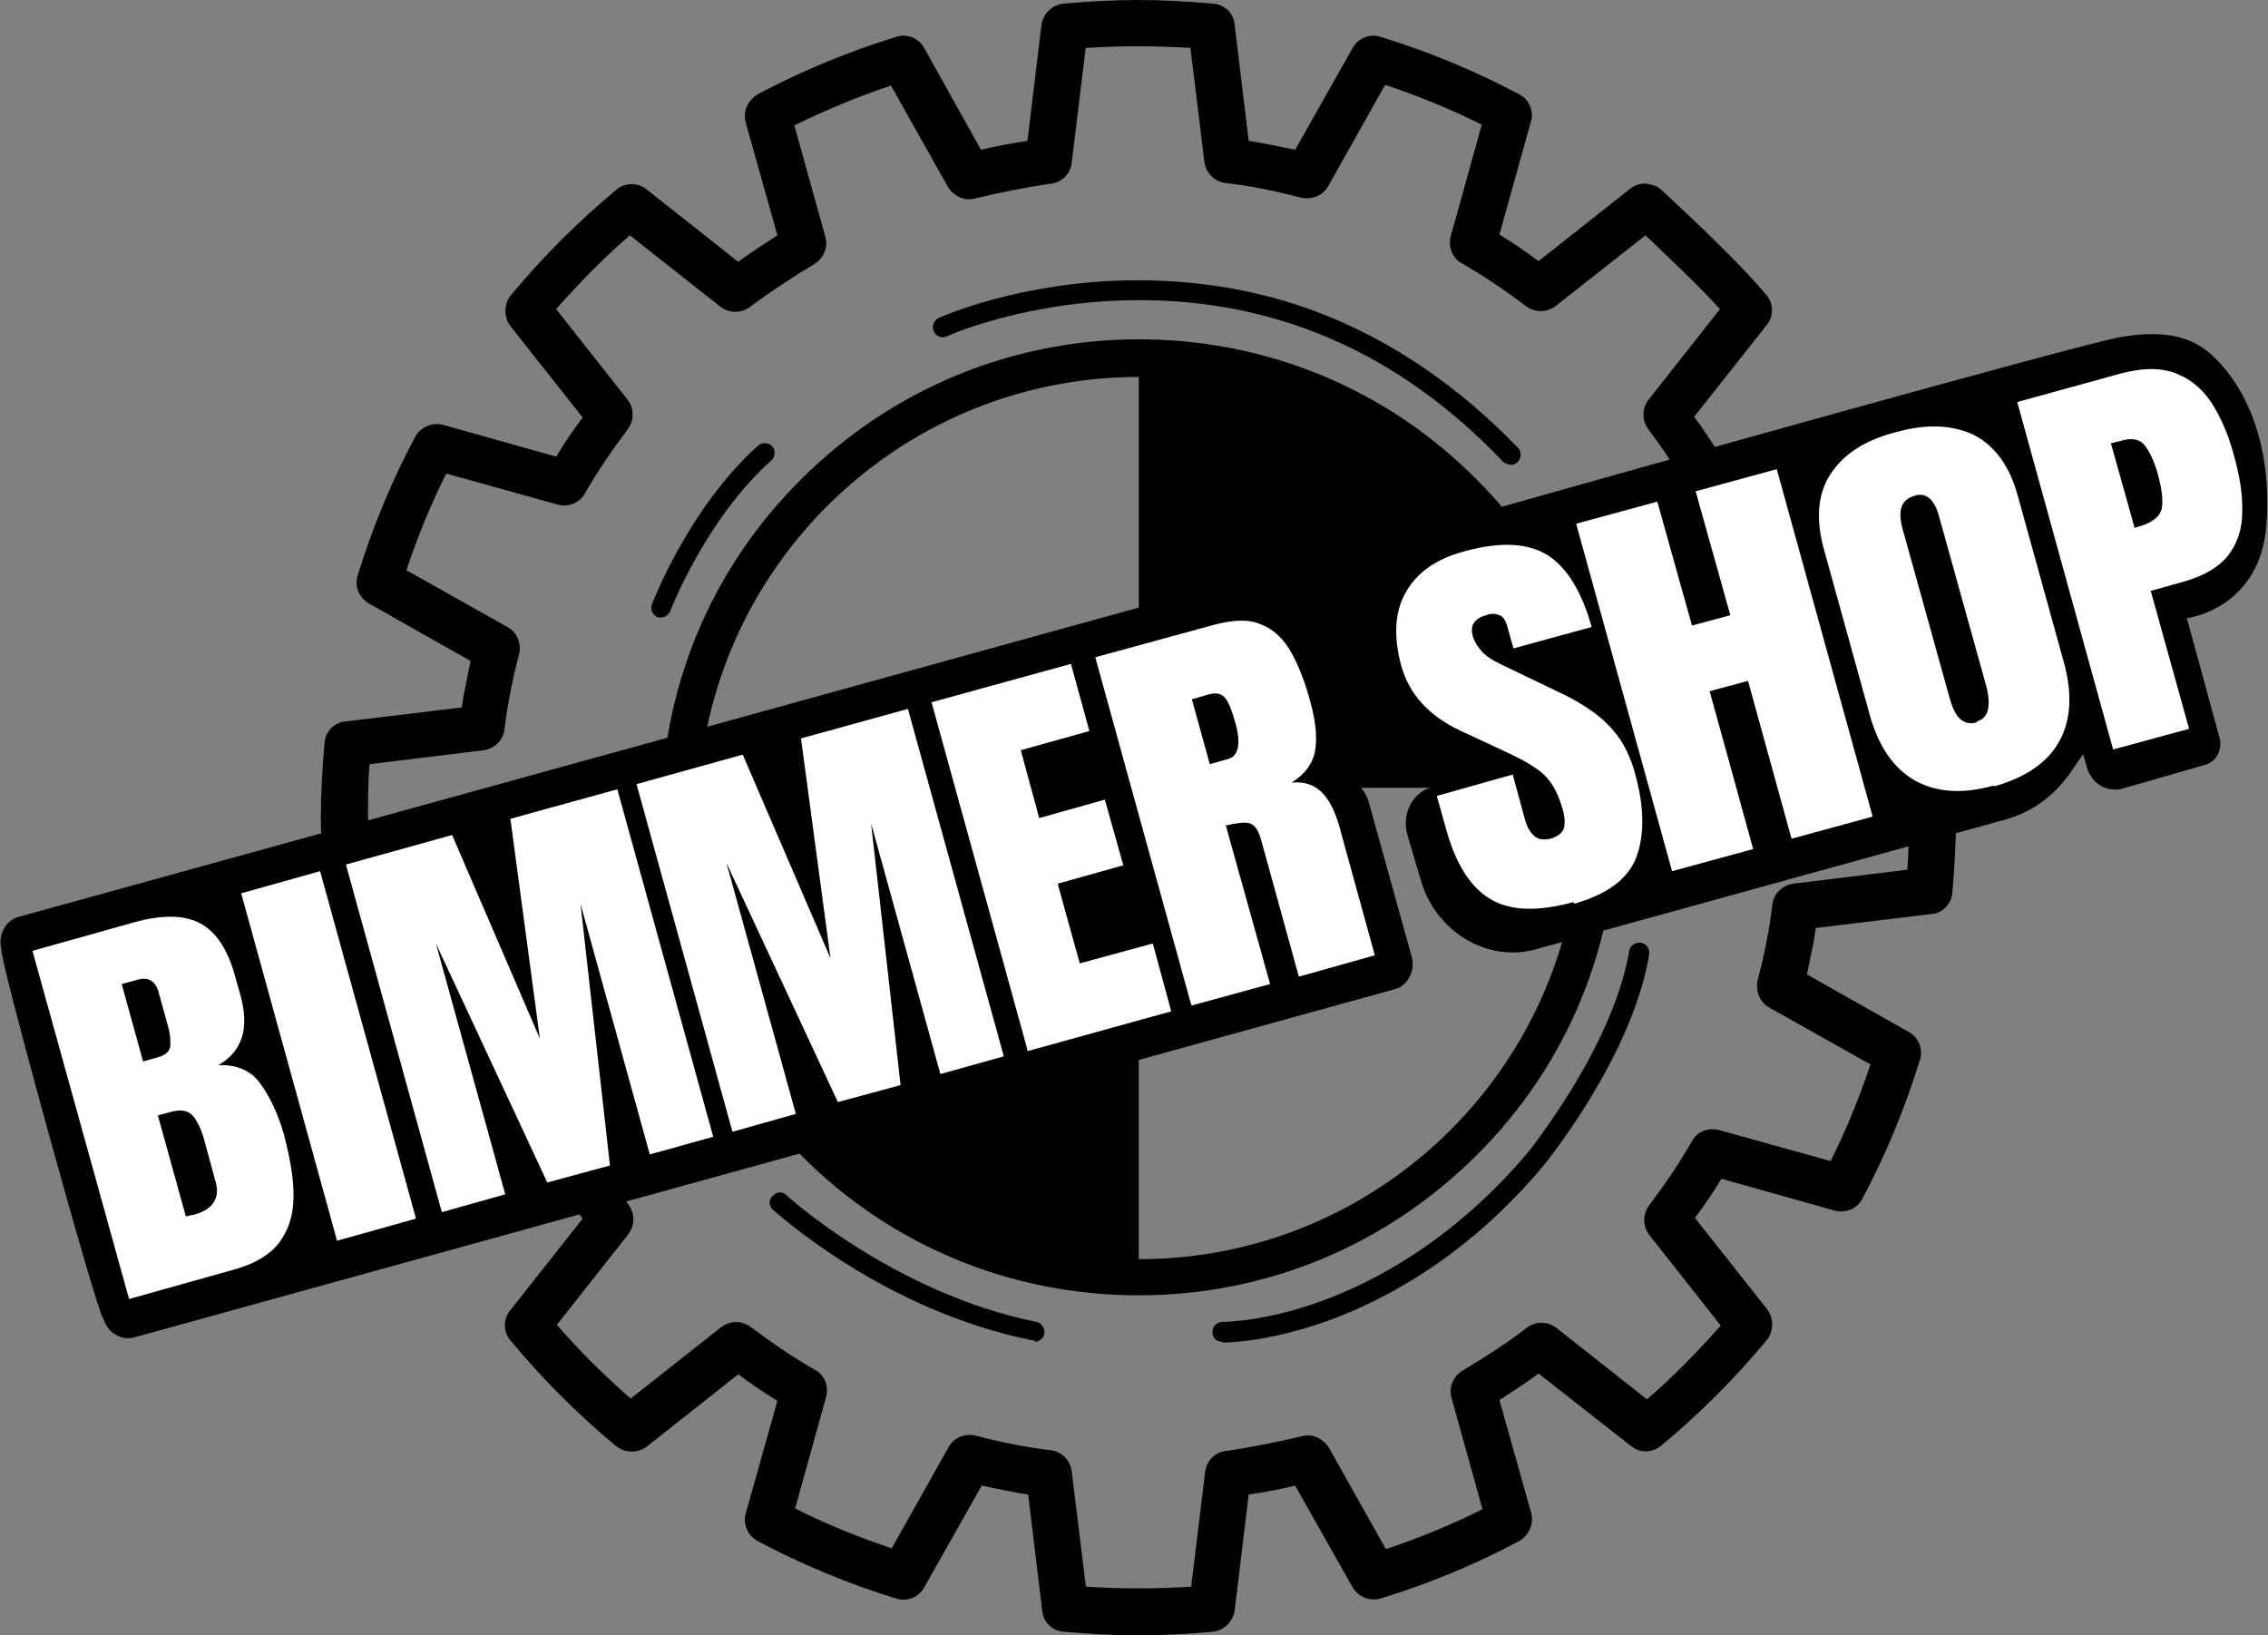
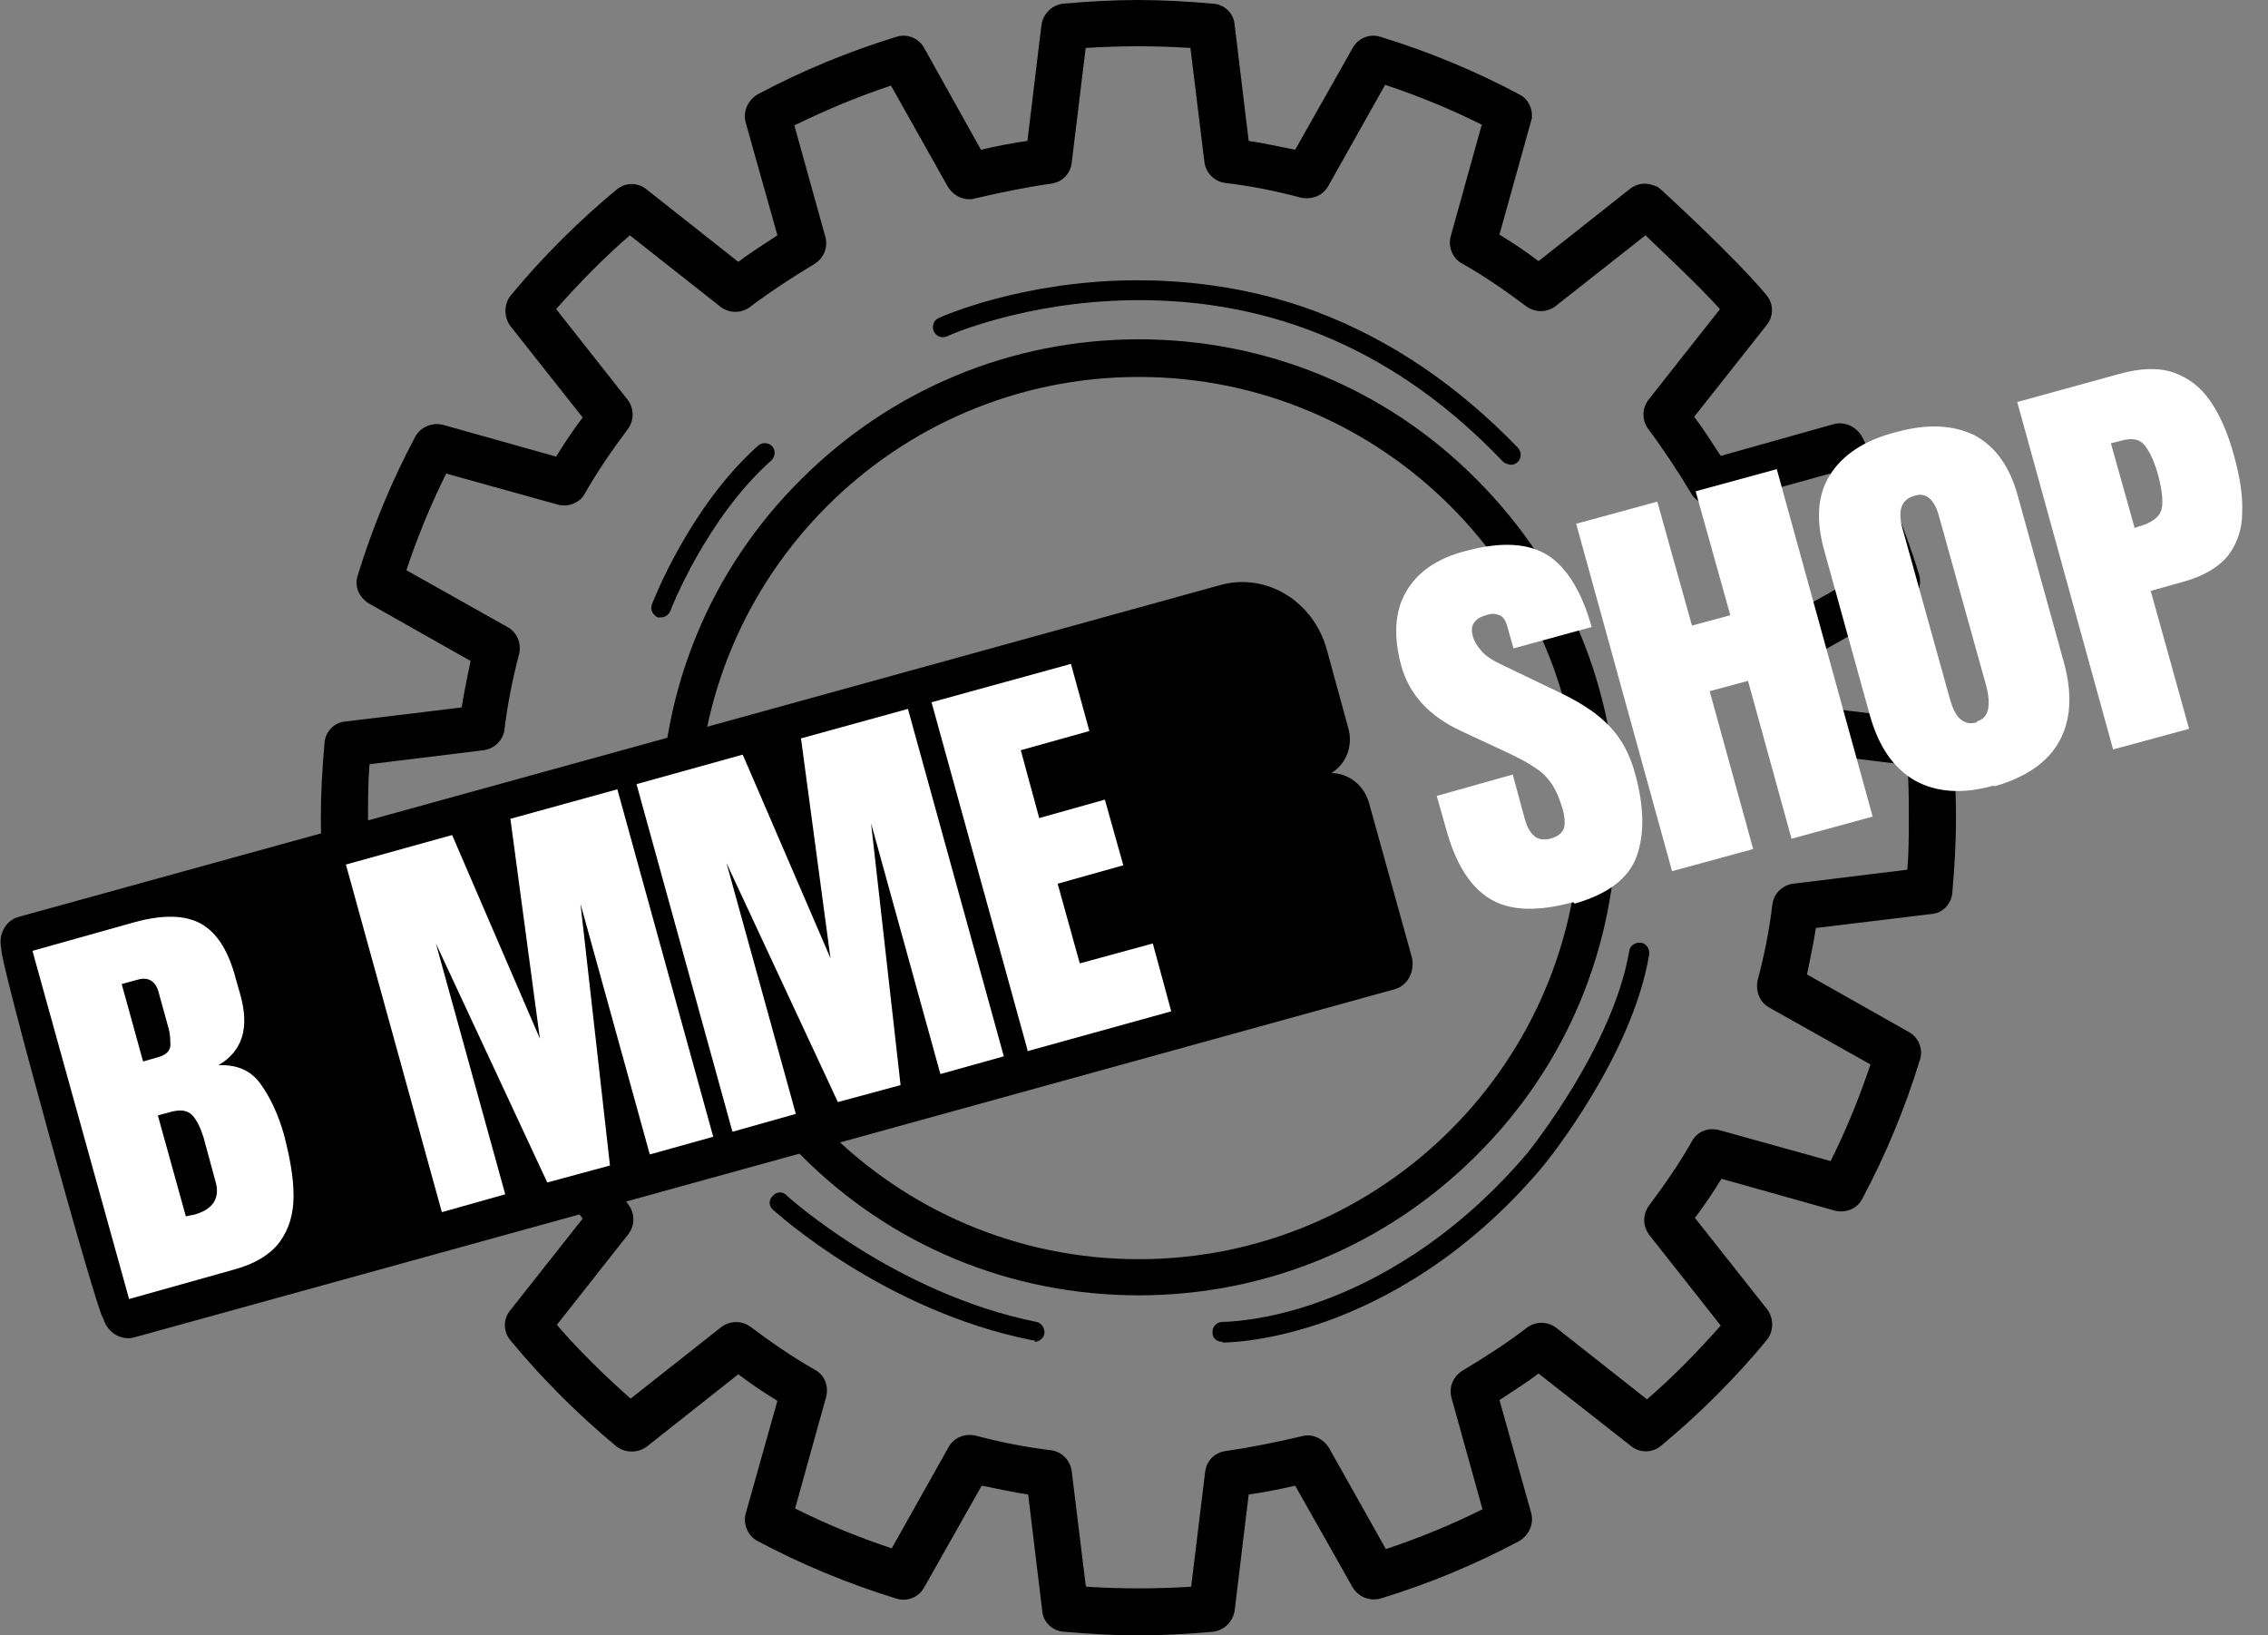
<svg xmlns="http://www.w3.org/2000/svg" id="Layer_1" data-name="Layer 1" viewBox="0 0 30.75 22.17">
  <rect x="0" y="0" width="30.75" height="22.17" fill="#808080" stroke="none" />
  <defs>
    <style>
      .cls-1 {
        fill: #fff;
      }
    </style>
  </defs>
  <path d="M15.44,17.56c-1.73,0-3.36-.67-4.58-1.9-1.22-1.22-1.9-2.85-1.9-4.58s.67-3.36,1.9-4.58c1.22-1.22,2.85-1.9,4.58-1.9s3.36.67,4.58,1.9c1.22,1.22,1.9,2.85,1.9,4.58s-.67,3.36-1.9,4.58c-1.22,1.22-2.85,1.9-4.58,1.9ZM15.44,5.11c-3.3,0-5.98,2.68-5.98,5.98s2.68,5.98,5.98,5.98,5.98-2.68,5.98-5.98-2.68-5.98-5.98-5.98Z" />
  <g>
-     <path d="M21.67,10.68h-6.23v-6c3.44,0,6.23,2.68,6.23,6Z" />
-     <path d="M9.21,11.08h6.23v6.23c-3.44,0-6.23-2.79-6.23-6.23Z" />
-   </g>
+     </g>
  <path d="M15.44,22.17c-.34,0-.68-.02-1.02-.05-.15-.01-.28-.13-.29-.29l-.19-1.57c-.21-.03-.42-.08-.63-.12l-.78,1.38c-.07.13-.23.2-.38.15-.65-.2-1.28-.46-1.88-.78-.13-.07-.2-.23-.16-.37l.43-1.53c-.18-.11-.36-.23-.53-.36l-1.24.98c-.12.09-.29.09-.41,0-.52-.43-1.01-.92-1.44-1.44-.1-.12-.1-.29,0-.41l.98-1.24c-.13-.17-.24-.35-.36-.53l-1.53.43c-.15.04-.3-.03-.38-.16-.32-.6-.58-1.23-.78-1.88-.05-.14.02-.3.15-.38l1.38-.78c-.05-.21-.09-.42-.12-.63l-1.57-.19c-.15-.02-.27-.14-.29-.29-.03-.34-.05-.68-.05-1.02s.02-.68.05-1.02c.01-.15.13-.28.29-.29l1.57-.19c.03-.21.08-.42.12-.63l-1.38-.78c-.13-.08-.2-.23-.15-.38.2-.65.46-1.28.78-1.88.07-.13.23-.2.38-.16l1.53.43c.11-.18.23-.36.36-.53l-.98-1.24c-.09-.12-.09-.29,0-.41.43-.52.92-1.01,1.44-1.44.12-.1.29-.1.41,0l1.24.98c.17-.13.35-.24.53-.36l-.43-1.53c-.04-.15.03-.3.16-.38.6-.32,1.23-.58,1.88-.78.15-.05.31.02.38.15l.77,1.38c.21-.05.42-.09.63-.12l.19-1.57c.02-.15.14-.27.29-.29.34-.03.68-.05,1.02-.05s.68.02,1.02.05c.15.01.28.13.29.29l.19,1.57c.21.03.42.08.63.12l.78-1.38c.07-.13.23-.2.38-.15.65.2,1.28.46,1.88.78.1.05.16.15.17.26v.06s-.44,1.58-.44,1.58c.18.11.36.23.53.36l1.24-.98c.09-.07.2-.09.31-.05l.06.02.05.04s1,.91,1.43,1.43c.1.12.1.29,0,.41l-.98,1.24c.13.17.24.35.36.53l1.53-.43c.15-.04.3.03.38.16.32.6.58,1.23.78,1.88.04.15-.02.31-.15.38l-1.38.78c.05.21.09.42.12.63l1.57.19c.15.02.27.14.29.29.03.34.05.68.05,1.02s-.02.68-.05,1.02c-.01.15-.13.28-.28.29h0s-1.57.19-1.57.19c-.03.21-.08.42-.12.63l1.38.78c.13.07.2.23.15.38-.2.65-.46,1.28-.78,1.88-.07.14-.23.2-.38.16l-1.53-.43c-.11.18-.23.36-.36.53l.98,1.24c.09.12.09.29,0,.41-.43.52-.92,1.01-1.44,1.44-.12.1-.29.1-.41,0l-1.25-.98c-.17.13-.35.24-.53.36l.43,1.53c.04.15-.03.3-.16.38-.6.32-1.23.58-1.88.78-.15.04-.3-.02-.38-.15l-.78-1.38c-.21.05-.42.09-.63.12l-.19,1.57c-.02.15-.14.27-.29.29-.34.03-.68.05-1.02.05ZM14.76,21.76h0s0,0,0,0ZM14.73,21.51c.47.03.94.03,1.42,0l.19-1.56c.02-.15.13-.26.28-.28.35-.05.69-.12,1.03-.2.14-.04.29.03.37.16l.77,1.37c.45-.15.89-.33,1.31-.54l-.42-1.51c-.04-.14.02-.29.15-.37.3-.18.6-.37.87-.58.12-.09.28-.09.4,0l1.23.97c.36-.31.69-.65,1-1l-.97-1.23c-.09-.12-.09-.28,0-.4.21-.28.41-.57.58-.87.07-.13.22-.19.37-.15l1.51.42c.21-.42.39-.86.54-1.31l-1.37-.77c-.13-.07-.19-.22-.16-.37.09-.34.16-.68.2-1.03.02-.15.14-.26.28-.28l1.55-.19c.02-.24.02-.47.02-.71s0-.47-.02-.71l-1.56-.19c-.15-.02-.26-.13-.28-.28-.05-.35-.12-.69-.2-1.03-.04-.14.03-.29.16-.37l1.37-.77c-.15-.45-.33-.88-.54-1.31l-1.51.42c-.14.04-.29-.02-.37-.15-.18-.3-.37-.59-.58-.87-.09-.12-.09-.28,0-.4l.97-1.23c-.31-.34-.76-.76-1.01-1l-1.22.96c-.12.09-.28.09-.4,0-.28-.21-.57-.41-.87-.58-.13-.07-.19-.23-.15-.37l.42-1.51c-.42-.21-.86-.39-1.31-.54l-.77,1.37c-.07.13-.22.19-.37.16-.34-.09-.68-.16-1.03-.2-.15-.02-.26-.14-.28-.28l-.19-1.55c-.47-.03-.94-.03-1.42,0l-.19,1.56c-.02.15-.13.26-.28.28-.35.05-.69.12-1.03.2-.14.04-.29-.03-.37-.16l-.77-1.37c-.45.15-.88.33-1.31.54l.42,1.51c.04.14-.02.29-.15.37-.3.18-.59.37-.87.58-.12.09-.28.09-.4,0l-1.23-.97c-.36.31-.69.65-1,1l.97,1.23c.09.12.09.28,0,.4-.21.28-.41.57-.58.87-.07.13-.23.19-.37.15l-1.51-.42c-.21.42-.39.86-.54,1.31l1.37.77c.13.07.19.22.16.36-.09.34-.16.69-.2,1.03-.02.15-.14.26-.28.28l-1.55.19c-.02.24-.02.47-.02.71s0,.47.02.71l1.56.19c.15.02.26.13.28.28.05.35.12.69.2,1.03.04.14-.03.29-.16.37l-1.37.77c.15.45.33.89.54,1.31l1.51-.42c.14-.04.29.02.37.15.18.3.37.59.58.87.09.12.09.28,0,.4l-.97,1.23c.31.36.65.69,1,1l1.23-.97c.12-.09.28-.09.4,0,.28.21.57.41.87.58.13.07.19.22.15.37l-.42,1.51c.42.21.86.39,1.31.54l.77-1.37c.07-.13.22-.19.36-.16.34.09.69.16,1.03.2.15.02.26.14.28.28l.19,1.55ZM11.98,21.21s0,0,0,0h0ZM12.34,21.06s0,0,0,0c0,0,0,0,0,0ZM14.18,20.3s0,0,0,0c0,0,0,0,0,0ZM16.7,20.3s0,0,0,0c0,0,0,0,0,0ZM13.91,20.03s0,0,0,0h0ZM16.97,20.03h0s0,0,0,0ZM22.12,19.12s0,0,0,0c0,0,0,0,0,0ZM8.76,19.12s0,0,0,0c0,0,0,0,0,0ZM8.37,19.11s0,0,0,0h0ZM9.81,18.49s0,0,0,0c0,0,0,0,0,0ZM10.2,18.49h0s0,0,0,0ZM23.47,18.15s0,0,0,0h0ZM7.41,18.15h0s0,0,0,0ZM23.47,17.76s0,0,0,0c0,0,0,0,0,0ZM7.41,17.76s0,0,0,0c0,0,0,0,0,0ZM22.85,16.71s0,0,0,0c0,0,0,0,0,0ZM8.04,16.33s0,0,0,0h0ZM5.83,15.8s0,0,0,0h0ZM25.04,15.8h0s0,0,0,0ZM5.46,14.18s0,0,0,0c0,0,0,0,0,0ZM24.44,13.45s0,0,0,0c0,0,0,0,0,0ZM24.29,13.1h0s0,0,0,0ZM6.5,12.61s0,0,0,0h0ZM24.38,12.61h0s0,0,0,0ZM6.22,12.34s0,0,0,0c0,0,0,0,0,0ZM26.12,11.76h0,0ZM6.22,9.83s0,0,0,0c0,0,0,0,0,0ZM6.5,9.56s0,0,0,0h0ZM24.38,9.56h0s0,0,0,0ZM24.29,9.07h0s0,0,0,0ZM24.44,8.72s0,0,0,0c0,0,0,0,0,0ZM7.41,6.39s0,0,0,0c0,0,0,0,0,0ZM23.47,6.39s0,0,0,0c0,0,0,0,0,0ZM22.84,5.46s0,0,0,0c0,0,0,0,0,0ZM23.47,4.01s0,0,0,0h0ZM21.06,3.68s0,0,0,0c0,0,0,0,0,0ZM20.27,3.4h0s0,0,0,0ZM8.37,3.06s0,0,0,0h0ZM8.76,3.05s0,0,0,0c0,0,0,0,0,0ZM13.91,2.14s0,0,0,0h0ZM16.97,2.14h0s0,0,0,0ZM11.98.96s0,0,0,0h0ZM14.76.4h0s0,0,0,0Z" />
  <g>
    <path d="M20.48,6.3s-.07-.01-.1-.04c-1.41-1.48-3.1-2.22-5.04-2.19-1.45.02-2.49.48-2.5.49-.07.03-.15,0-.18-.07-.03-.07,0-.15.07-.18.04-.02,1.1-.49,2.6-.51.88-.01,1.74.13,2.53.43,1,.38,1.91,1,2.72,1.84.05.05.05.14,0,.19-.03.03-.06.04-.09.04Z" />
    <path d="M8.97,8.37s-.03,0-.05,0c-.07-.03-.11-.11-.08-.18.02-.05.51-1.32,1.44-2.15.06-.05.14-.04.19.01.05.06.04.14-.01.19-.88.78-1.37,2.03-1.37,2.04-.02.05-.07.09-.13.09Z" />
    <path d="M14.03,18.17s-.02,0-.03,0c-2.01-.4-3.46-1.72-3.52-1.77-.06-.05-.06-.14,0-.19.05-.06.14-.06.19,0h0s1.45,1.32,3.38,1.71c.07.01.12.09.11.16-.01.06-.07.11-.13.11Z" />
    <path d="M16.57,18.19s0,0,0,0c-.08,0-.14-.06-.13-.14,0-.07.06-.13.14-.13h0s.57,0,1.33-.28c.72-.26,1.79-.82,2.8-2.01.03-.04,1.16-1.44,1.38-2.74.01-.07.08-.12.16-.11.07.01.12.08.11.16-.23,1.38-1.39,2.81-1.44,2.87h0c-1.05,1.25-2.18,1.83-2.93,2.1-.79.28-1.34.29-1.41.29Z" />
  </g>
  <g>
    <g>
-       <path d="M28.25,10.21s-.04.07-.06.09c-.05.07-.13.2-.2.28-.21.26-.48.44-.8.53l-6.3,1.74-.07.02c-.66.18-1.36-.24-1.56-.95l-.18-.61c-.08-.3.09-.6.38-.65h.16s-.22-.13-.22-.13c-.44-.23-.69-.62-.82-1.11l-.16-.57c-.2-.73.19-1.48.88-1.68,2.75-.78,8.92-2.51,9.45-2.6.69-.12,1,.05,1.19.2.46.39.87,1.17.79,2.33s-1.08,1.28-1.08,1.28l.44,1.61c.05.17-.04.34-.2.38l-1.11.32c-.21.06-.43-.07-.49-.3l-.05-.18Z" />
      <path d="M19.14,12.97c.05.19-.05.39-.23.44L1.82,18.13c-.18.05-.37-.07-.42-.26-.06.02-1.44-4.98-1.38-5-.05-.19.05-.39.23-.44l16.3-4.5c.62-.17,1.26.22,1.44.88l.29,1.06c.07.24-.03.49-.23.61h0s0,0,0,0c.23,0,.44.16.51.4l.58,2.09Z" />
    </g>
    <g>
      <path class="cls-1" d="M1.75,17.61L.44,12.89l1.39-.39c.37-.1.67-.1.89.02.22.12.38.37.48.76l.06.21c.06.22.07.41.02.57-.05.16-.16.29-.32.38.25-.01.44.07.57.25.13.18.24.41.32.69.08.31.13.58.13.83,0,.25-.06.45-.19.63-.13.17-.34.3-.65.38l-1.39.39ZM1.94,14.39l.21-.06c.1-.03.15-.08.16-.15,0-.08,0-.16-.03-.26l-.13-.47c-.04-.15-.14-.21-.28-.17l-.22.06.29,1.05ZM2.62,16.47c.27-.07.37-.23.3-.46l-.16-.59c-.04-.13-.09-.23-.15-.3-.07-.07-.16-.08-.28-.05l-.19.05.38,1.37s.08-.02.1-.02Z" />
-       <path class="cls-1" d="M4.57,16.82l-1.3-4.71,1.07-.3,1.3,4.71-1.07.3Z" />
      <path class="cls-1" d="M5.99,16.43l-1.3-4.71,1.44-.4,1.19,2.76-.4-2.98,1.45-.4,1.3,4.71-.86.24-.94-3.4.4,3.55-.85.23-1.51-3.24.94,3.4-.85.24Z" />
      <path class="cls-1" d="M9.93,15.34l-1.3-4.71,1.44-.4,1.19,2.76-.4-2.98,1.45-.4,1.3,4.71-.86.24-.94-3.4.4,3.55-.85.23-1.51-3.24.94,3.4-.85.24Z" />
      <path class="cls-1" d="M13.93,14.23l-1.3-4.71,1.89-.52.25.91-.93.26.25.92.89-.25.25.89-.89.25.3,1.08.99-.27.25.92-1.95.54Z" />
-       <path class="cls-1" d="M16.15,13.62l-1.3-4.71,1.61-.44c.27-.07.48-.08.65,0,.17.07.3.2.4.38.1.18.19.41.26.68.07.26.09.47.06.65-.03.17-.14.32-.32.43.17-.02.31.03.41.13.1.1.17.24.23.43l.49,1.78-1.03.29-.51-1.85c-.04-.14-.09-.21-.16-.23s-.18,0-.32.03l.6,2.15-1.06.29ZM16.4,10.36l.25-.07c.14-.04.18-.2.1-.49-.05-.18-.1-.3-.15-.35-.05-.05-.11-.06-.2-.04l-.24.07.24.87Z" />
      <path class="cls-1" d="M21.33,12.23c-.48.13-.85.12-1.12-.04-.27-.16-.47-.47-.6-.94l-.13-.46,1.03-.29.16.59c.03.11.07.19.13.24.05.05.13.06.22.04.1-.03.15-.07.18-.13.02-.06.02-.15-.01-.26-.04-.14-.09-.26-.15-.35-.06-.09-.14-.17-.24-.23-.1-.07-.24-.14-.41-.22l-.58-.27c-.43-.2-.7-.49-.81-.88-.11-.4-.09-.74.06-1,.15-.27.42-.46.81-.56.48-.13.85-.11,1.12.06.26.17.46.5.59.97l-1.06.29-.09-.32c-.02-.06-.05-.11-.1-.13-.05-.02-.11-.03-.18,0-.08.02-.14.06-.17.11-.03.05-.03.11-.01.18.02.07.06.13.12.2.06.07.16.13.31.2l.75.36c.15.07.29.15.42.24.13.09.25.2.35.33s.19.31.25.53c.12.44.13.81.02,1.12-.11.3-.39.51-.84.64Z" />
      <path class="cls-1" d="M22.67,11.81l-1.3-4.71,1.1-.3.47,1.68.52-.14-.47-1.68,1.1-.3,1.3,4.71-1.1.3-.59-2.14-.52.14.59,2.14-1.1.3Z" />
      <path class="cls-1" d="M27.03,10.65c-.43.12-.78.09-1.07-.07-.29-.17-.49-.46-.61-.89l-.62-2.24c-.11-.4-.09-.74.08-1.01.17-.27.46-.47.89-.58.43-.12.78-.1,1.07.04.28.15.48.42.59.83l.62,2.24c.12.43.1.79-.06,1.08-.16.29-.46.49-.88.61ZM26.8,9.78c.16-.04.2-.21.13-.48l-.64-2.3c-.06-.23-.18-.33-.33-.28-.18.05-.23.19-.17.43l.64,2.3c.04.15.09.25.15.3.06.05.13.07.23.04Z" />
      <path class="cls-1" d="M28.65,10.16l-1.3-4.71,1.38-.38c.29-.08.53-.09.74-.02.2.07.37.2.5.39.13.19.24.44.32.74.08.29.12.54.11.77,0,.23-.07.42-.19.58-.13.16-.33.28-.62.36l-.43.12.52,1.87-1.03.28ZM28.93,7.16l.06-.02c.19-.05.3-.14.32-.25.02-.11,0-.26-.05-.45-.05-.18-.11-.31-.18-.4-.07-.09-.18-.11-.34-.06l-.12.03.32,1.14Z" />
    </g>
  </g>
</svg>